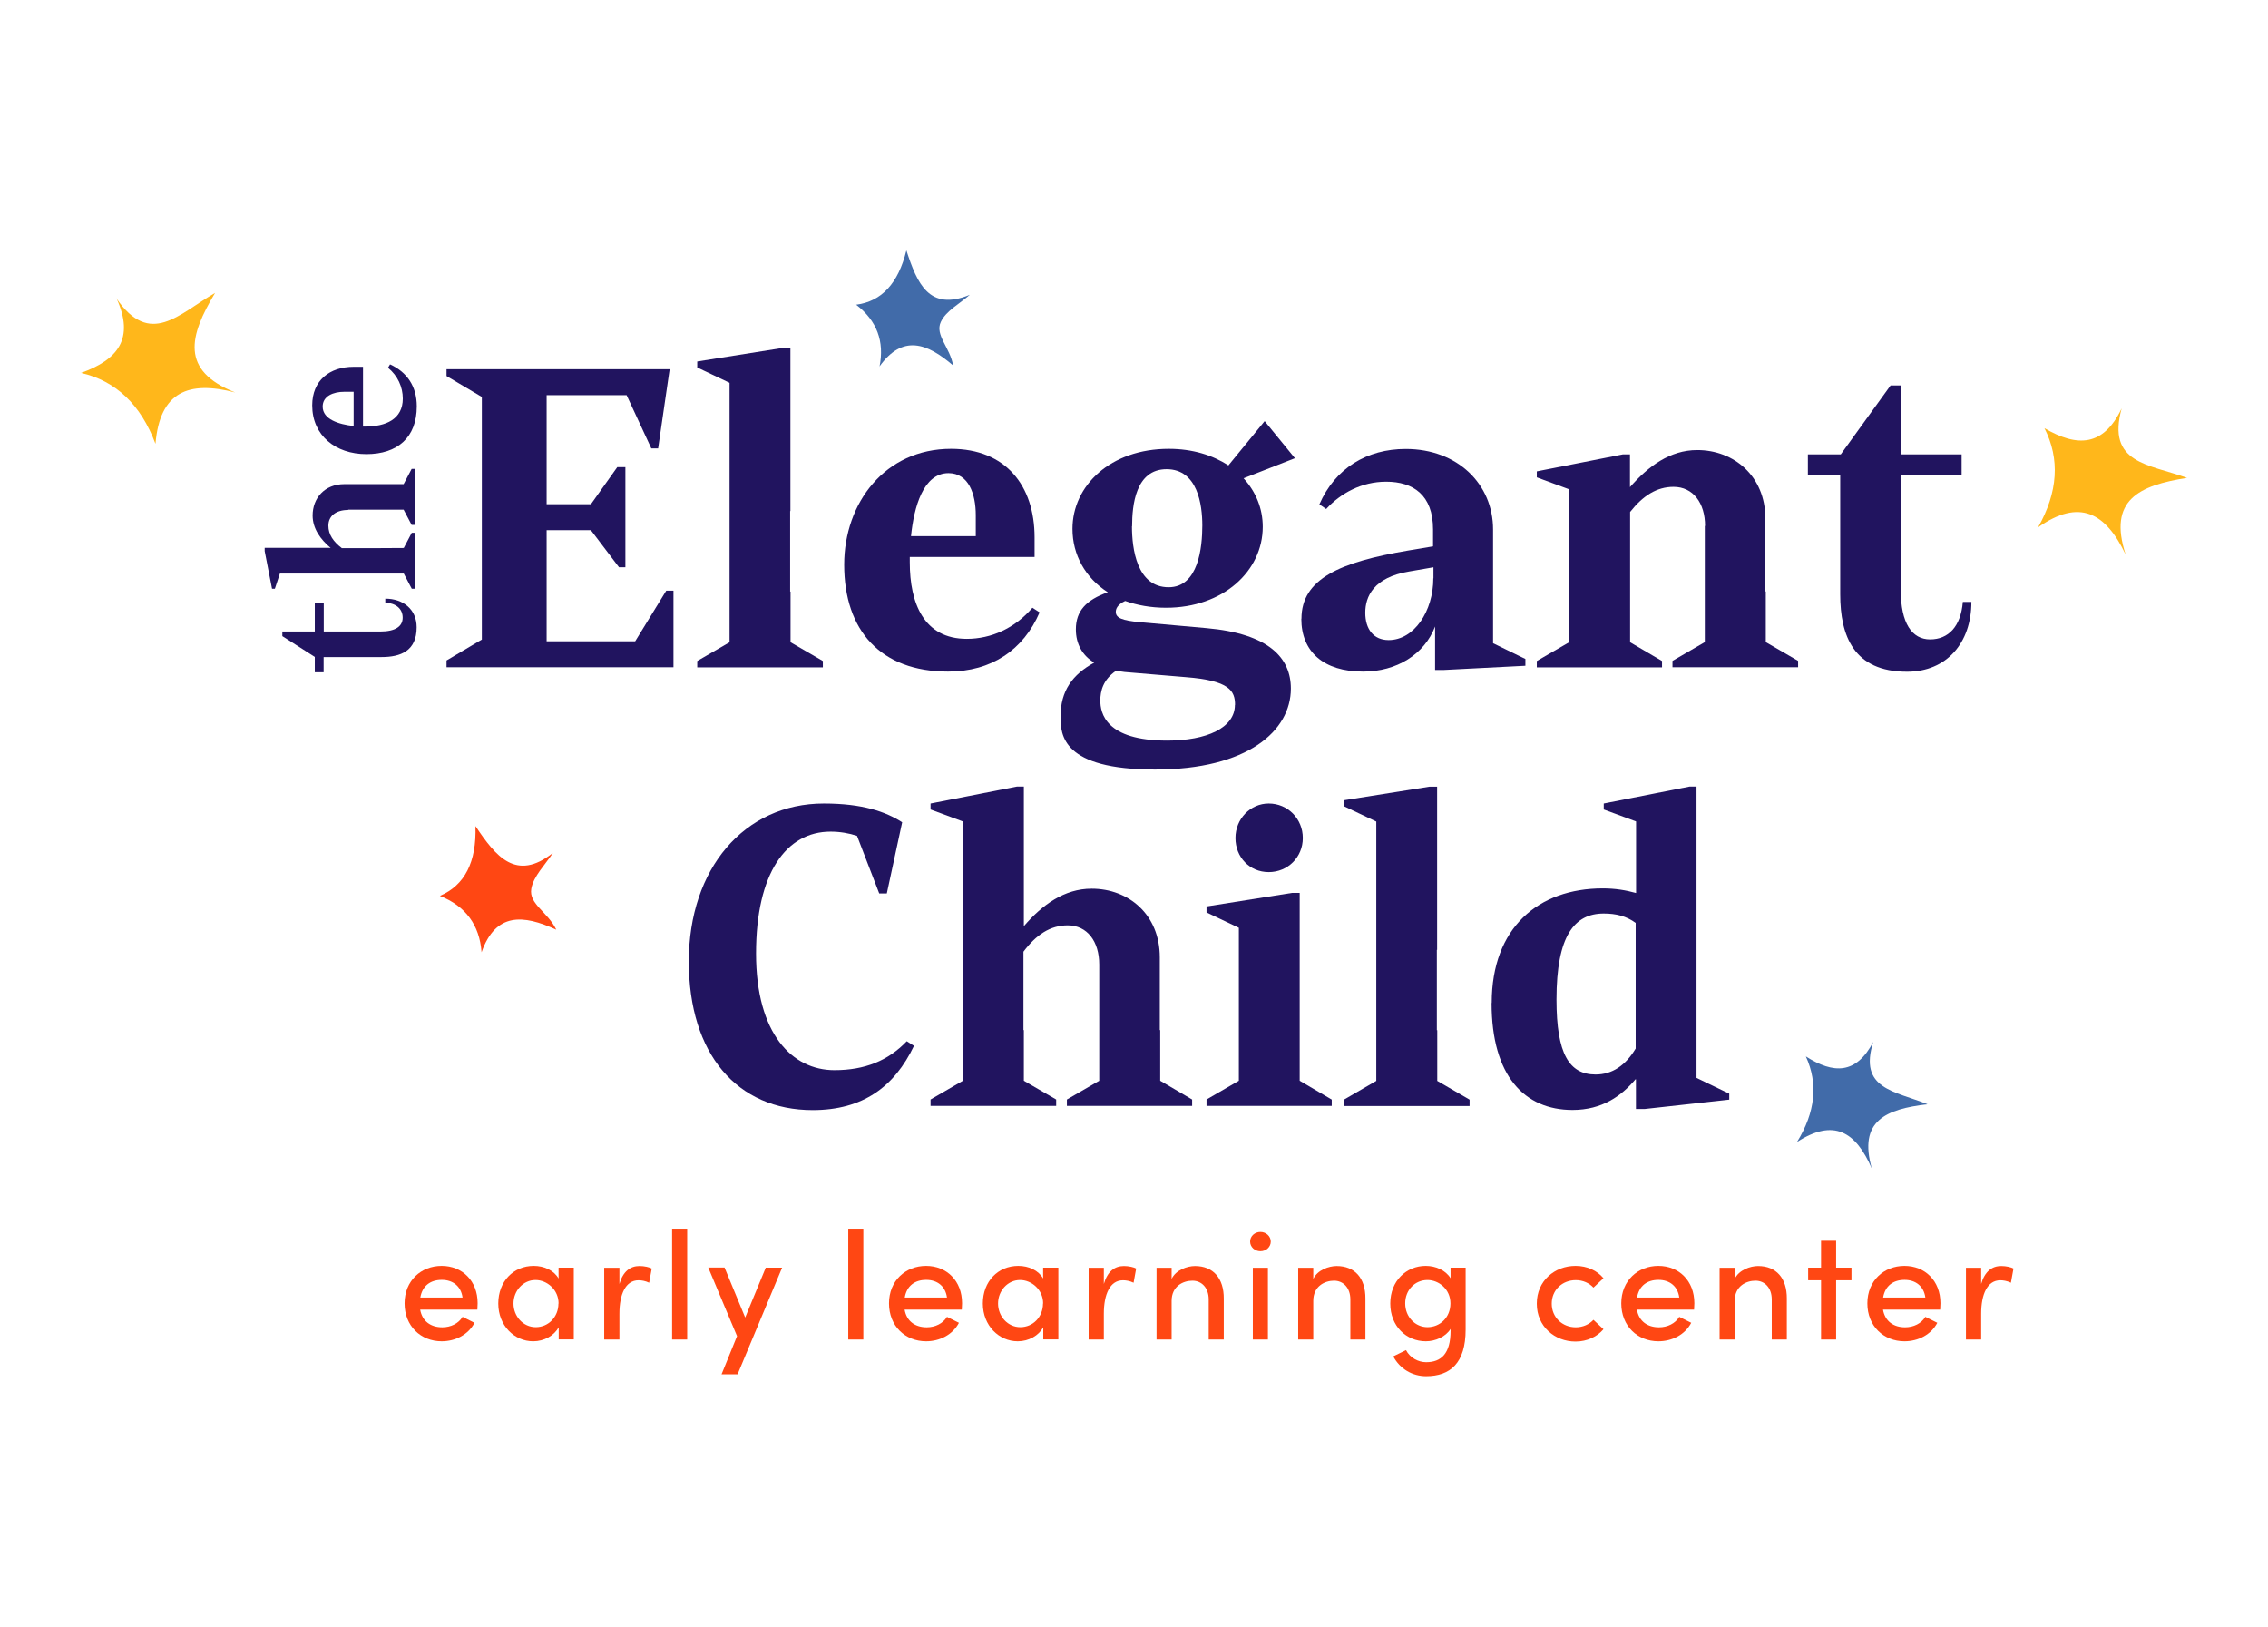
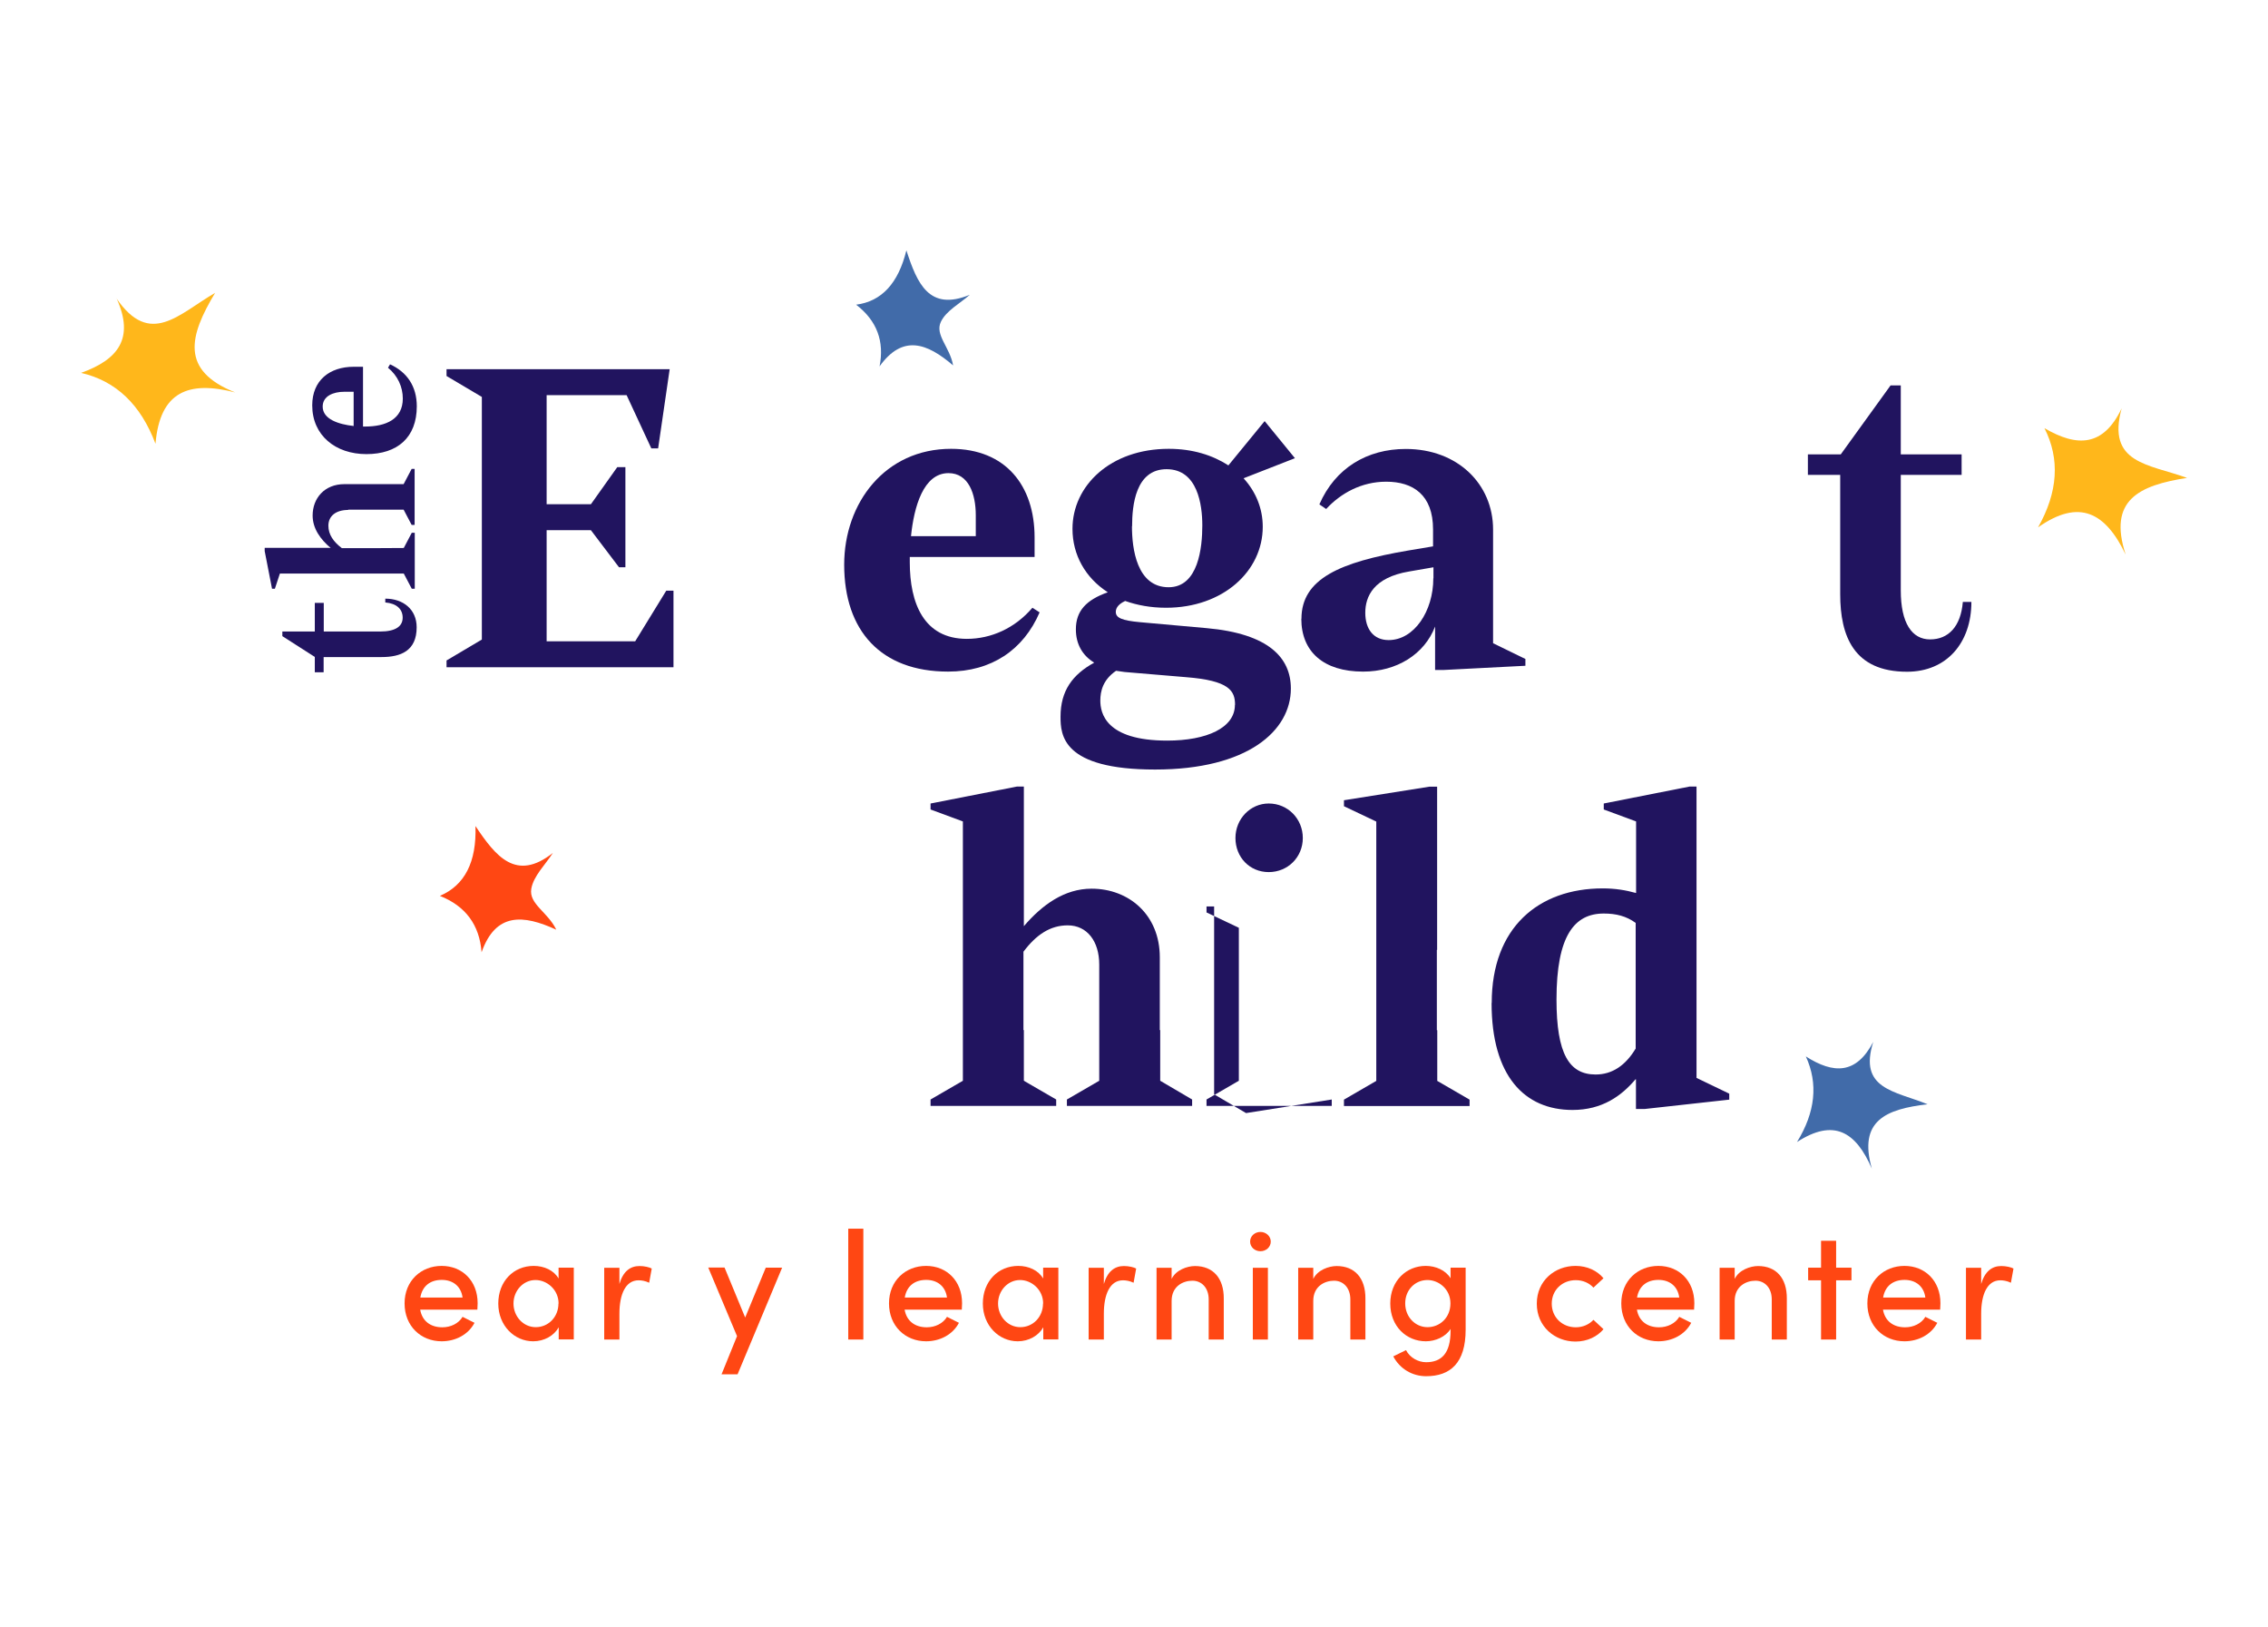
<svg xmlns="http://www.w3.org/2000/svg" id="Notes_and_Guides" data-name="Notes and Guides" viewBox="0 0 167 119.74">
  <defs>
    <style> .cls-1 { fill: #ffb71b; } .cls-2 { fill: #ff4713; } .cls-3 { fill: #21145f; } .cls-4 { fill: #416ba9; } </style>
  </defs>
  <path class="cls-3" d="M23.18,49.49v-1.13l-2.39-1.53v-.34h2.39v-2.11h.66v2.11h4.15c1.13,0,1.66-.38,1.66-1.02s-.46-1.05-1.28-1.12v-.28c1.31,0,2.31,.78,2.31,2.11,0,1.74-1.18,2.19-2.58,2.19h-4.27v1.12h-.66Z" />
  <path class="cls-3" d="M25.64,37.54c-.9,0-1.46,.44-1.46,1.16,0,.65,.37,1.18,.99,1.65h2.75s1.81-.01,1.81-.01l.59-1.12h.22v4.12h-.22l-.59-1.12h-9.12l-.37,1.12h-.21l-.54-2.77v-.24h4.74s.12,.01,.12,.01c-.75-.63-1.33-1.43-1.33-2.39,0-1.27,.87-2.31,2.34-2.31h4.36l.59-1.12h.22v4.12h-.22l-.59-1.12h-4.09Z" />
  <path class="cls-3" d="M26.73,31.4h.16c1.52,0,2.77-.54,2.77-2.06,0-.85-.37-1.68-1.09-2.27l.15-.25c1.25,.57,1.97,1.62,1.97,3.09,0,2.3-1.43,3.52-3.71,3.52s-3.99-1.38-3.99-3.59c0-1.84,1.28-2.84,3.06-2.84h.68v4.4Zm-.69-.04v-2.52h-.69c-.8,0-1.59,.31-1.59,1.09,0,.94,1.19,1.31,2.28,1.43Z" />
  <g>
    <path class="cls-2" d="M35.15,96.41h-4.21c.15,.86,.78,1.3,1.63,1.3,.62,0,1.2-.28,1.49-.77l.88,.44c-.46,.88-1.41,1.36-2.42,1.36-1.53,0-2.73-1.12-2.73-2.79s1.22-2.76,2.73-2.76,2.65,1.09,2.65,2.75c0,.15-.01,.31-.02,.48Zm-1.09-.89c-.11-.83-.71-1.3-1.53-1.3s-1.43,.42-1.58,1.3h3.11Z" />
    <path class="cls-2" d="M41.14,93.32h1.11v5.28h-1.11v-.89c-.34,.61-1.06,1.03-1.88,1.03-1.38,0-2.57-1.15-2.57-2.78s1.12-2.77,2.61-2.77c.77,0,1.49,.33,1.83,.93v-.79Zm-.01,2.64c0-1.02-.85-1.73-1.7-1.73-.91,0-1.62,.79-1.62,1.73s.71,1.74,1.64,1.74,1.67-.75,1.67-1.74Z" />
    <path class="cls-2" d="M47.99,93.38l-.19,1.05c-.29-.14-.57-.18-.78-.18-.96,0-1.41,1.03-1.41,2.46v1.9h-1.12v-5.28h1.12v1.19c.27-.93,.8-1.32,1.48-1.32,.36,0,.74,.09,.91,.19Z" />
-     <path class="cls-2" d="M49.49,98.61v-8.16h1.11v8.16h-1.11Z" />
    <path class="cls-2" d="M56.39,93.32h1.2l-3.28,7.85h-1.18l1.14-2.81-2.12-5.05h1.2l1.52,3.68,1.52-3.68Z" />
    <path class="cls-2" d="M62.46,98.61v-8.16h1.11v8.16h-1.11Z" />
    <path class="cls-2" d="M70.82,96.41h-4.21c.15,.86,.78,1.3,1.63,1.3,.62,0,1.2-.28,1.49-.77l.88,.44c-.46,.88-1.41,1.36-2.42,1.36-1.53,0-2.73-1.12-2.73-2.79s1.22-2.76,2.73-2.76,2.65,1.09,2.65,2.75c0,.15-.01,.31-.02,.48Zm-1.09-.89c-.11-.83-.71-1.3-1.53-1.3s-1.43,.42-1.58,1.3h3.11Z" />
    <path class="cls-2" d="M76.82,93.32h1.11v5.28h-1.11v-.89c-.34,.61-1.06,1.03-1.88,1.03-1.38,0-2.57-1.15-2.57-2.78s1.12-2.77,2.61-2.77c.77,0,1.49,.33,1.83,.93v-.79Zm-.01,2.64c0-1.02-.85-1.73-1.7-1.73-.91,0-1.62,.79-1.62,1.73s.71,1.74,1.64,1.74,1.67-.75,1.67-1.74Z" />
    <path class="cls-2" d="M83.66,93.38l-.19,1.05c-.29-.14-.57-.18-.78-.18-.96,0-1.41,1.03-1.41,2.46v1.9h-1.12v-5.28h1.12v1.19c.27-.93,.8-1.32,1.48-1.32,.36,0,.74,.09,.91,.19Z" />
    <path class="cls-2" d="M90.11,95.59v3.02h-1.11v-2.95c0-.86-.52-1.38-1.2-1.38s-1.53,.4-1.53,1.49v2.84h-1.11v-5.28h1.11v.82c.31-.66,1.15-.95,1.72-.95,1.33,0,2.13,.89,2.12,2.4Z" />
    <path class="cls-2" d="M92.05,91.4c0-.41,.35-.71,.76-.71s.76,.31,.76,.71-.34,.71-.76,.71-.76-.31-.76-.71Zm.2,7.21v-5.28h1.11v5.28h-1.11Z" />
    <path class="cls-2" d="M100.54,95.59v3.02h-1.11v-2.95c0-.86-.52-1.38-1.2-1.38s-1.53,.4-1.53,1.49v2.84h-1.11v-5.28h1.11v.82c.31-.66,1.15-.95,1.72-.95,1.34,0,2.13,.89,2.12,2.4Z" />
    <path class="cls-2" d="M106.81,93.32h1.11v4.56c0,2.46-1.13,3.43-2.91,3.43-1,0-1.92-.52-2.42-1.46l.94-.46c.29,.57,.91,.89,1.48,.89,1.11,0,1.8-.63,1.8-2.31v-.14c-.36,.58-1.12,.91-1.82,.91-1.44,0-2.62-1.11-2.62-2.78s1.19-2.77,2.61-2.77c.74,0,1.47,.32,1.83,.91v-.77Zm-.01,2.63c0-1.06-.87-1.72-1.69-1.72-.91,0-1.64,.72-1.64,1.72s.74,1.75,1.64,1.75,1.69-.69,1.69-1.75Z" />
    <path class="cls-2" d="M113.16,95.96c0-1.67,1.32-2.77,2.85-2.77,.86,0,1.6,.35,2.06,.91l-.74,.69c-.31-.34-.77-.55-1.3-.55-.99,0-1.77,.72-1.77,1.73s.78,1.74,1.77,1.74c.53,0,1-.22,1.3-.55l.74,.69c-.46,.55-1.2,.91-2.06,.91-1.53,0-2.85-1.11-2.85-2.78Z" />
    <path class="cls-2" d="M124.74,96.41h-4.21c.15,.86,.78,1.3,1.63,1.3,.62,0,1.2-.28,1.49-.77l.88,.44c-.46,.88-1.41,1.36-2.42,1.36-1.53,0-2.73-1.12-2.73-2.79s1.22-2.76,2.73-2.76,2.65,1.09,2.65,2.75c0,.15-.01,.31-.02,.48Zm-1.09-.89c-.11-.83-.71-1.3-1.53-1.3s-1.43,.42-1.58,1.3h3.11Z" />
    <path class="cls-2" d="M131.57,95.59v3.02h-1.11v-2.95c0-.86-.52-1.38-1.2-1.38s-1.53,.4-1.53,1.49v2.84h-1.11v-5.28h1.11v.82c.31-.66,1.15-.95,1.72-.95,1.34,0,2.13,.89,2.12,2.4Z" />
    <path class="cls-2" d="M136.33,93.32v.93h-1.13v4.36h-1.11v-4.36h-.95v-.93h.95v-1.98h1.11v1.98h1.13Z" />
    <path class="cls-2" d="M142.86,96.41h-4.21c.15,.86,.78,1.3,1.63,1.3,.62,0,1.2-.28,1.49-.77l.88,.44c-.46,.88-1.41,1.36-2.42,1.36-1.53,0-2.73-1.12-2.73-2.79s1.22-2.76,2.73-2.76,2.65,1.09,2.65,2.75c0,.15-.01,.31-.02,.48Zm-1.09-.89c-.11-.83-.71-1.3-1.53-1.3s-1.43,.42-1.58,1.3h3.11Z" />
    <path class="cls-2" d="M148.26,93.38l-.19,1.05c-.29-.14-.57-.18-.78-.18-.96,0-1.41,1.03-1.41,2.46v1.9h-1.12v-5.28h1.12v1.19c.27-.93,.8-1.32,1.48-1.32,.36,0,.74,.09,.91,.19Z" />
  </g>
  <g>
    <path class="cls-3" d="M35.48,29.22l-2.6-1.54v-.5h16.43l-.85,5.83h-.5l-1.82-3.92h-5.89v8.03h3.26l1.94-2.73h.6v7.37h-.47l-2.07-2.73h-3.26v8.18h6.52l2.29-3.73h.53v5.64h-16.71v-.5l2.6-1.54V29.22Z" />
-     <path class="cls-3" d="M58.18,37.62v5.93h.03v3.73l2.38,1.38v.47h-9.25v-.47l2.38-1.38V28.18l-2.38-1.13v-.44l6.3-1h.56v12.01h-.03Z" />
    <path class="cls-3" d="M66.99,41.01v.38c0,3.01,1.03,5.64,4.2,5.64,1.79,0,3.54-.78,4.83-2.29l.53,.34c-1.19,2.76-3.54,4.36-6.74,4.36-4.95,0-7.65-3.01-7.65-7.87,0-4.55,3.01-8.53,7.87-8.53,4.01,0,6.15,2.7,6.15,6.52v1.44h-9.19Zm.09-1.54h4.77v-1.54c0-1.57-.53-3.1-2.01-3.1-1.85,0-2.54,2.48-2.76,4.64Z" />
    <path class="cls-3" d="M91.57,35.21c.91,1,1.41,2.23,1.41,3.57,0,3.26-2.92,5.96-7.12,5.96-1.13,0-2.13-.19-3.01-.5-.6,.28-.69,.6-.69,.81,0,.44,.47,.63,1.76,.75l4.92,.44c4.61,.41,6.21,2.2,6.21,4.45,0,3.1-3.17,5.96-10,5.96s-6.96-2.54-6.96-3.89c0-1.91,.88-3.1,2.48-3.98-.88-.53-1.35-1.38-1.35-2.45,0-1.35,.75-2.16,2.35-2.73-1.66-1.07-2.6-2.76-2.6-4.67,0-3.17,2.79-5.89,7.09-5.89,1.76,0,3.23,.47,4.39,1.22l2.67-3.26,2.23,2.73-3.76,1.47Zm-.63,16.68c0-1.03-.41-1.79-3.61-2.04l-4.52-.38-.63-.09c-.97,.66-1.16,1.51-1.16,2.19,0,.91,.38,2.95,4.92,2.95,2.92,0,4.99-.94,4.99-2.63Zm-7.59-13.14c0,1.63,.35,4.48,2.7,4.48,2.2,0,2.48-2.95,2.48-4.55,0-1.51-.34-4.14-2.63-4.14s-2.54,2.67-2.54,4.2Z" />
    <path class="cls-3" d="M95.83,45.55c0-2.95,2.85-4.17,7.84-5.02l1.85-.31v-1.25c0-2.54-1.47-3.51-3.45-3.51-1.82,0-3.35,.85-4.42,2.01l-.5-.34c1.16-2.67,3.51-4.08,6.36-4.08,3.83,0,6.43,2.6,6.43,5.93v8.37l2.38,1.16v.5l-6.02,.31h-.63v-3.2c-.78,2.04-2.82,3.32-5.3,3.32-2.92,0-4.55-1.47-4.55-3.89Zm9.72-2.98v-.81l-1.79,.31c-2.63,.44-3.23,1.85-3.23,3.04s.6,2.01,1.72,2.01c1.88,0,3.29-2.13,3.29-4.55Z" />
-     <path class="cls-3" d="M125.55,38.72c0-1.69-.88-2.88-2.32-2.88-1.25,0-2.26,.66-3.2,1.85v9.59l2.35,1.38v.47h-9.22v-.47l2.38-1.38v-11.26l-2.38-.88v-.44l6.33-1.25h.53v2.41c1.35-1.54,2.95-2.73,4.95-2.73,2.7,0,5.02,1.91,5.02,5.05v5.36h.03v3.73l2.38,1.38v.47h-9.25v-.47l2.38-1.38v-8.56Z" />
    <path class="cls-3" d="M133.13,33.45h2.41l3.67-5.08h.75v5.08h4.48v1.51h-4.48v8.5c0,2.41,.82,3.61,2.16,3.61s2.26-.94,2.41-2.76h.63c0,3.01-1.82,5.14-4.74,5.14-3.92,0-4.92-2.63-4.92-5.71v-8.78h-2.38v-1.51Z" />
  </g>
  <g>
-     <path class="cls-3" d="M63.1,61.53c-.56-.19-1.25-.31-1.94-.31-3.26,0-5.49,3.04-5.49,8.97s2.67,8.59,5.77,8.59c2.23,0,3.95-.69,5.33-2.13l.53,.34c-1.44,3.01-3.76,4.73-7.46,4.73-5.55,0-9.12-4.11-9.12-10.94s4.08-11.63,9.94-11.63c2.85,0,4.55,.6,5.77,1.38l-1.13,5.24h-.56l-1.63-4.23Z" />
    <path class="cls-3" d="M80.94,71c0-1.69-.88-2.88-2.32-2.88-1.29,0-2.32,.69-3.26,1.94v5.77h.03v3.73l2.38,1.38v.47h-9.25v-.47l2.38-1.38v-19.09l-2.38-.88v-.44l6.37-1.25h.5v10.28c1.35-1.57,2.98-2.76,4.99-2.76,2.73,0,5.02,1.91,5.02,5.05v5.36h.03v3.73l2.35,1.38v.47h-9.22v-.47l2.38-1.38v-8.56Z" />
-     <path class="cls-3" d="M98.06,80.94v.47h-9.22v-.47l2.38-1.38v-11.26l-2.38-1.13v-.44l6.3-1h.56v13.83l2.35,1.38Zm-4.64-21.79c1.41,0,2.51,1.13,2.51,2.54s-1.1,2.51-2.51,2.51-2.45-1.1-2.45-2.51,1.1-2.54,2.45-2.54Z" />
+     <path class="cls-3" d="M98.06,80.94v.47h-9.22v-.47l2.38-1.38v-11.26l-2.38-1.13v-.44h.56v13.83l2.35,1.38Zm-4.64-21.79c1.41,0,2.51,1.13,2.51,2.54s-1.1,2.51-2.51,2.51-2.45-1.1-2.45-2.51,1.1-2.54,2.45-2.54Z" />
    <path class="cls-3" d="M105.8,69.91v5.93h.03v3.73l2.38,1.38v.47h-9.25v-.47l2.38-1.38v-19.09l-2.38-1.13v-.44l6.3-1h.56v12.01h-.03Z" />
    <path class="cls-3" d="M109.84,73.83c0-5.55,3.45-8.43,8.18-8.43,.91,0,1.69,.13,2.45,.34v-5.27l-2.38-.88v-.44l6.33-1.25h.5v21.45l2.41,1.16v.44l-6.24,.69h-.63v-2.19h-.03c-1.03,1.22-2.45,2.26-4.64,2.26-3.54,0-5.96-2.51-5.96-7.87Zm7.65,5.27c1.22,0,2.2-.66,2.95-1.91v-9.25c-.69-.5-1.44-.69-2.35-.69-2.16,0-3.48,1.63-3.48,6.33,0,4.01,.94,5.52,2.88,5.52Z" />
  </g>
  <path class="cls-1" d="M156.23,30.04c-1.14,4.1,2,4.12,4.81,5.14-3.53,.55-5.84,1.62-4.52,5.65-1.48-3.1-3.41-4.15-6.45-2.01q2.2-3.89,.47-7.3c2.41,1.41,4.34,1.37,5.69-1.47Z" />
  <path class="cls-4" d="M64.76,27q.57-2.81-1.72-4.57,2.81-.36,3.7-4c.79,2.43,1.67,4.51,4.67,3.27-.73,.65-1.74,1.17-2.13,1.99-.46,.97,.67,1.87,.9,3.21-1.92-1.65-3.72-2.31-5.43,.09Z" />
  <path class="cls-1" d="M8.57,21.96c2.49,3.63,4.59,1.15,7.27-.4-1.9,3.16-2.59,5.71,1.48,7.33-3.44-.89-5.55-.06-5.87,3.78q-1.63-4.33-5.48-5.22c2.71-.97,3.96-2.53,2.61-5.49Z" />
  <path class="cls-2" d="M35.46,70.1q-.23-3.02-3.07-4.15,2.75-1.17,2.62-5.14c1.5,2.25,3,4.11,5.7,1.98-.56,.87-1.43,1.7-1.59,2.64-.19,1.12,1.22,1.71,1.84,3.01-2.43-1.12-4.46-1.28-5.5,1.66Z" />
  <path class="cls-4" d="M137.94,76.68c-1.12,3.51,1.59,3.63,3.99,4.61-3.07,.36-5.11,1.21-4.1,4.74-1.18-2.73-2.81-3.71-5.51-1.96q2.03-3.3,.65-6.3c2.04,1.3,3.71,1.33,4.97-1.08Z" />
</svg>